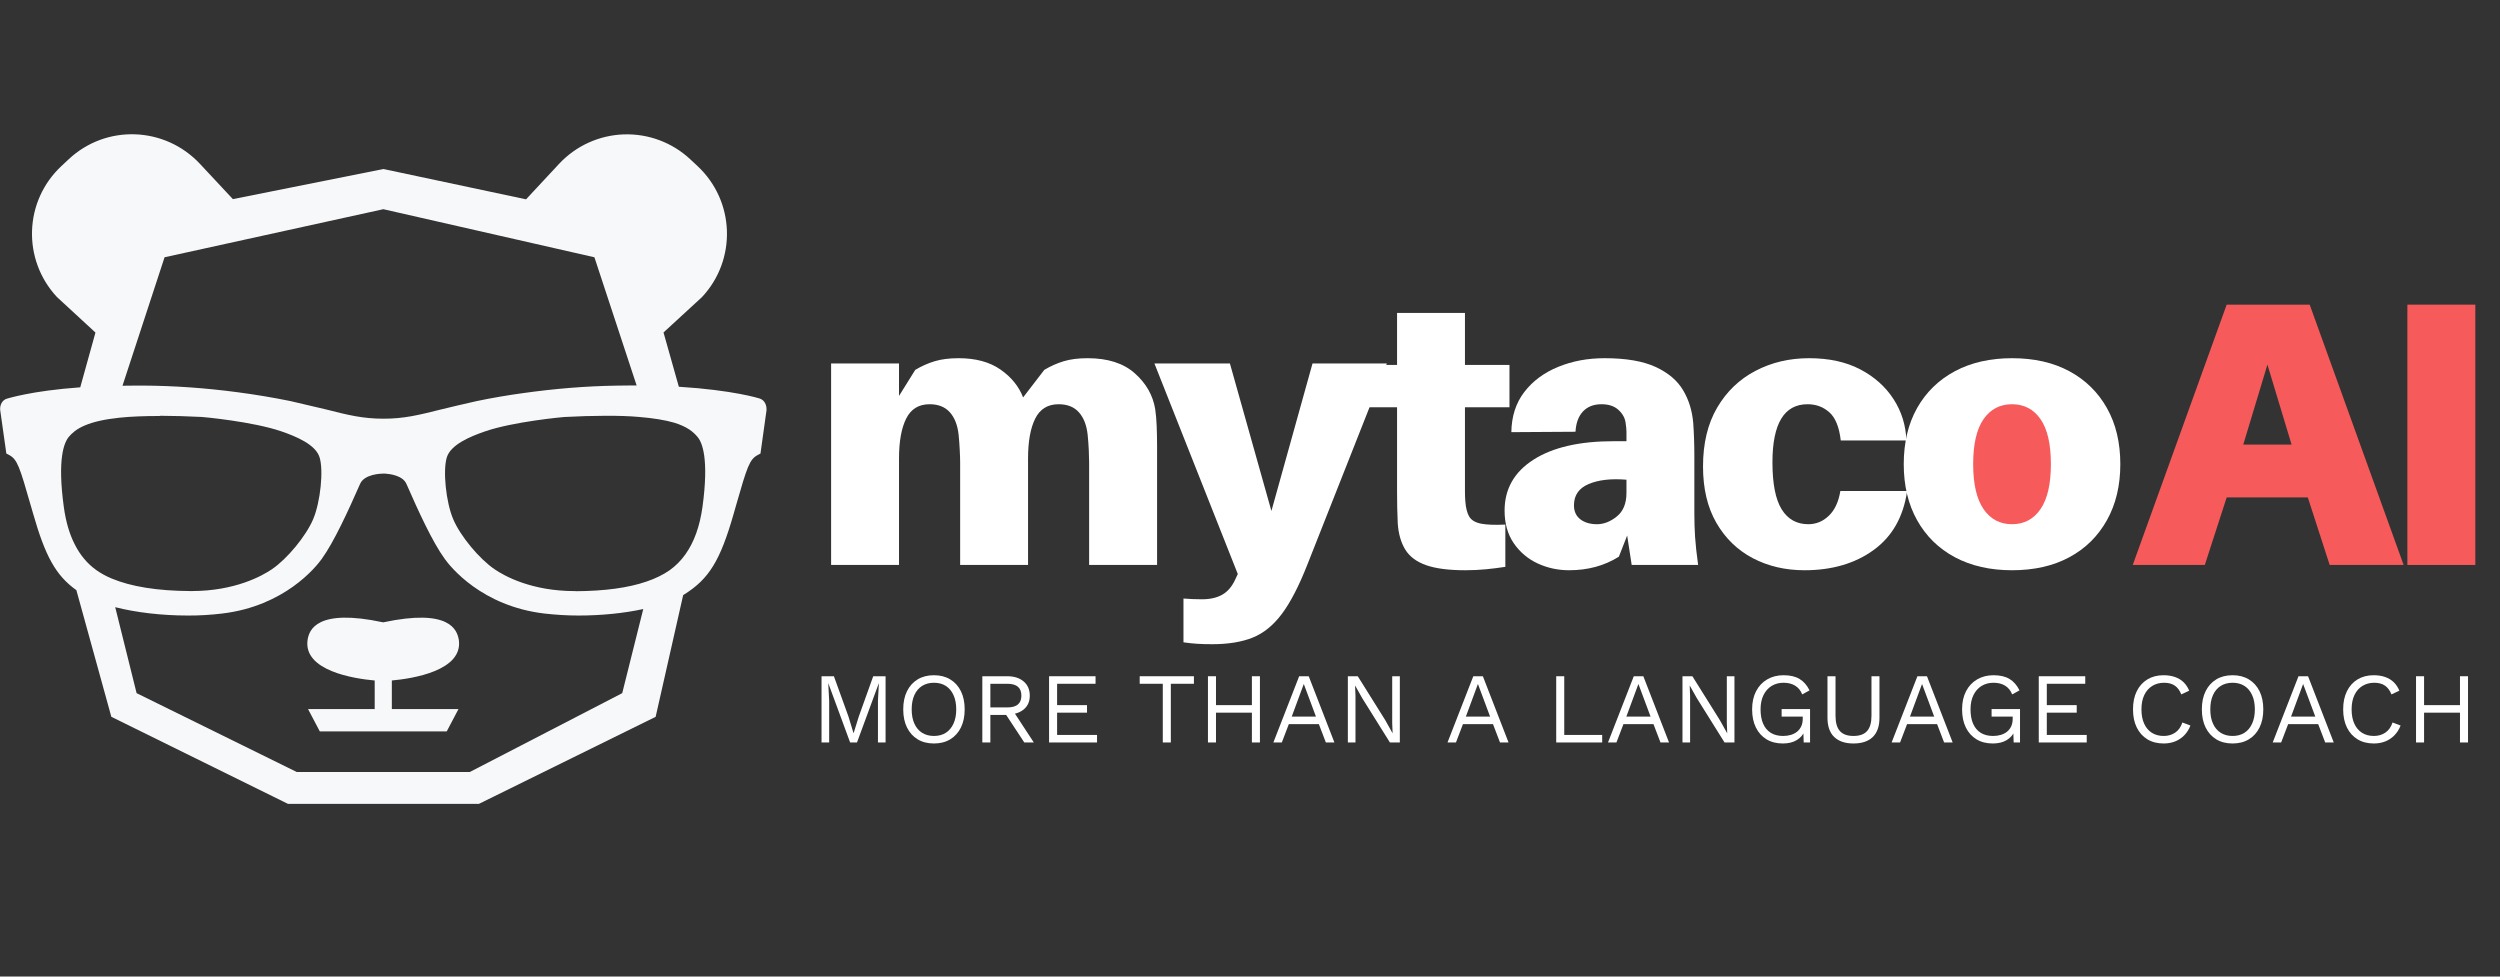
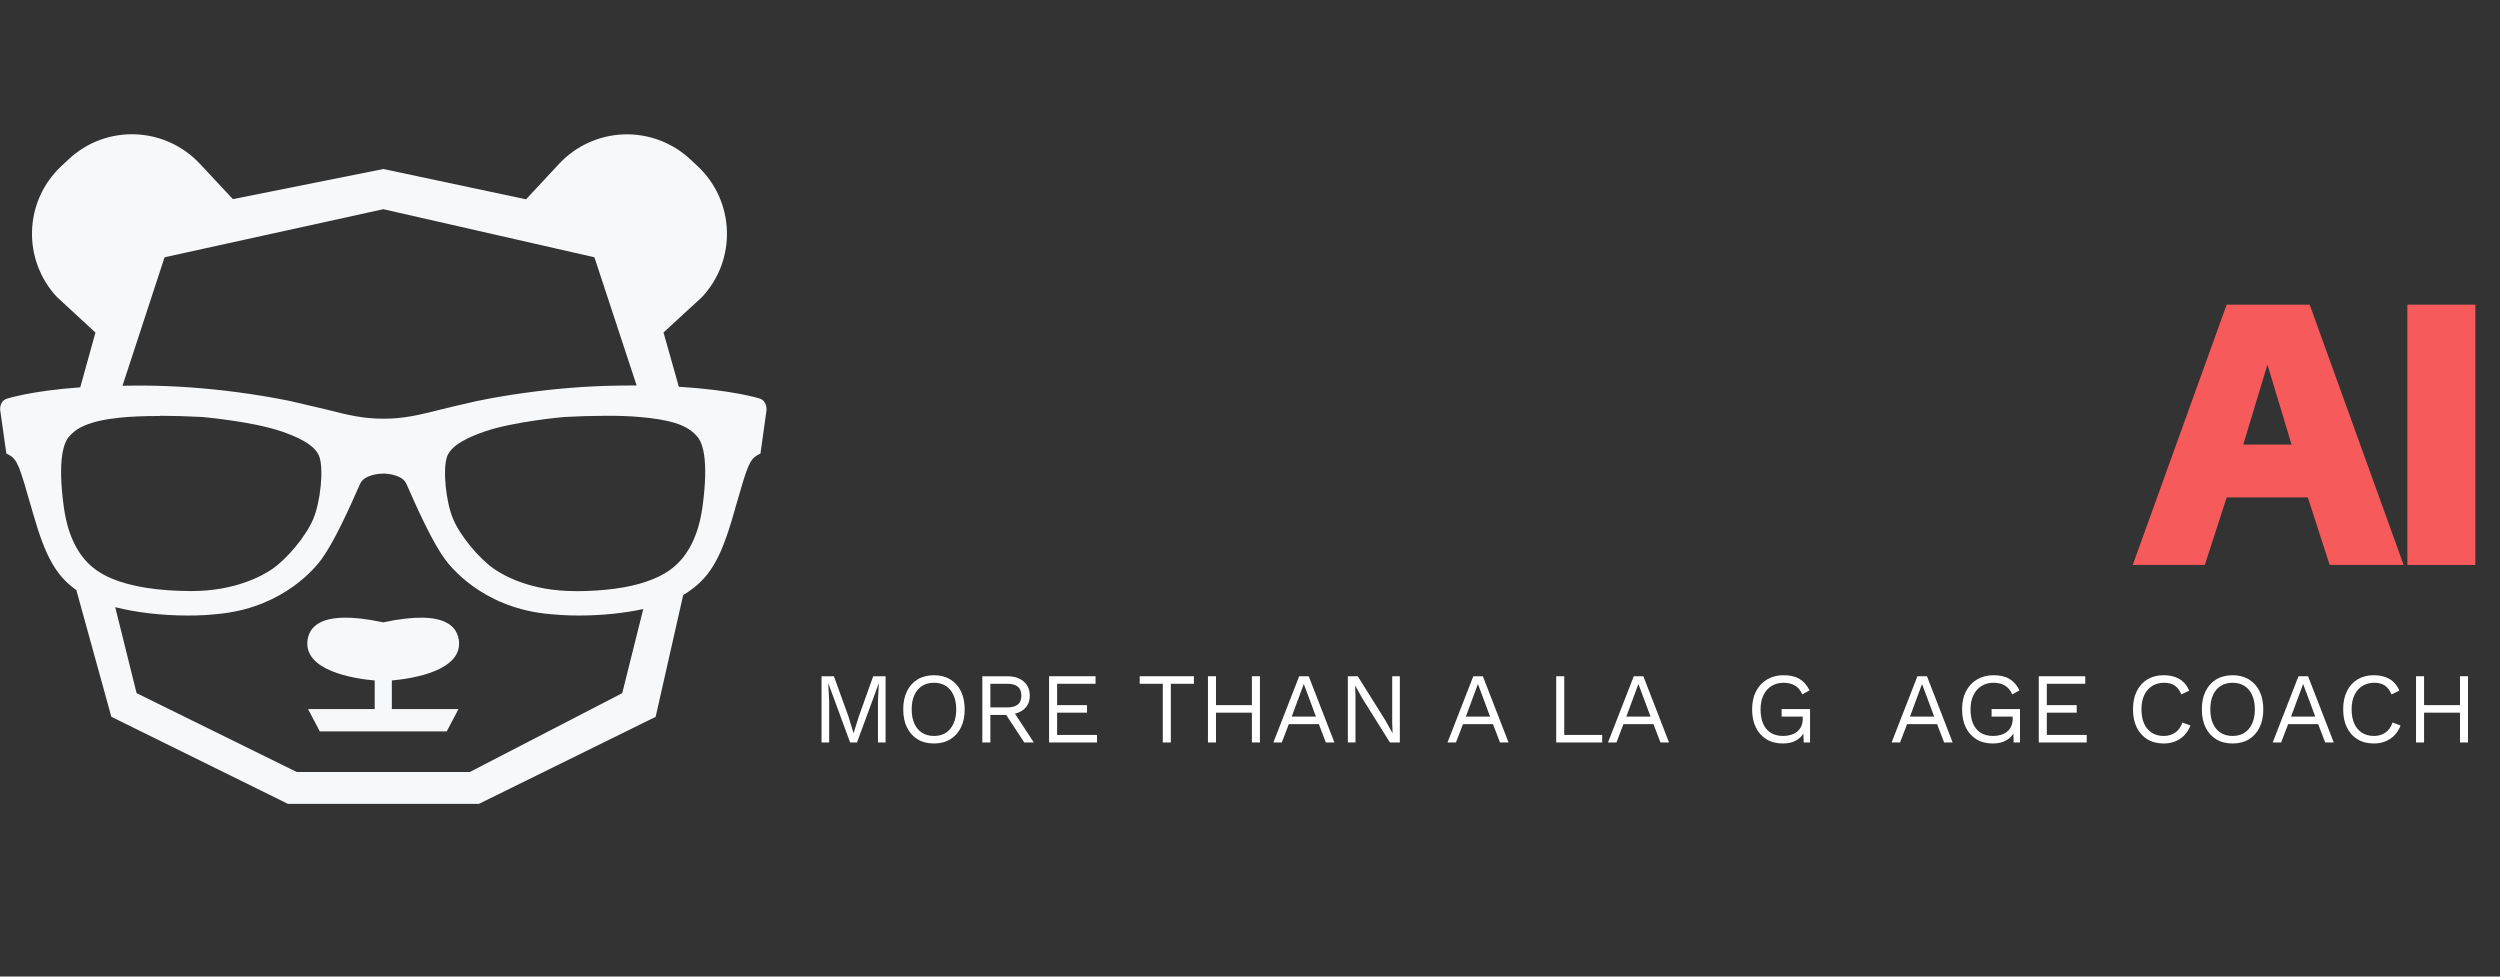
<svg xmlns="http://www.w3.org/2000/svg" width="1024" zoomAndPan="magnify" viewBox="0 0 768 300" height="400" preserveAspectRatio="xMidYMid meet" version="1.0">
  <rect x="0" y="0" width="768" height="300" fill="#333333" stroke="none" />
  <defs>
    <g />
    <clipPath id="a36f81eb0f">
-       <path d="M 597.223 121.746 L 641.172 121.746 L 641.172 165.695 L 597.223 165.695 Z M 597.223 121.746 " clip-rule="nonzero" />
-     </clipPath>
+       </clipPath>
    <clipPath id="3052a43948">
      <path d="M 619.195 121.746 C 607.059 121.746 597.223 131.582 597.223 143.719 C 597.223 155.855 607.059 165.695 619.195 165.695 C 631.332 165.695 641.172 155.855 641.172 143.719 C 641.172 131.582 631.332 121.746 619.195 121.746 Z M 619.195 121.746 " clip-rule="nonzero" />
    </clipPath>
    <clipPath id="96da7a6e78">
      <path d="M 0.223 0.746 L 44.172 0.746 L 44.172 44.695 L 0.223 44.695 Z M 0.223 0.746 " clip-rule="nonzero" />
    </clipPath>
    <clipPath id="e0084b313e">
      <path d="M 22.195 0.746 C 10.059 0.746 0.223 10.582 0.223 22.719 C 0.223 34.855 10.059 44.695 22.195 44.695 C 34.332 44.695 44.172 34.855 44.172 22.719 C 44.172 10.582 34.332 0.746 22.195 0.746 Z M 22.195 0.746 " clip-rule="nonzero" />
    </clipPath>
    <clipPath id="e694e2011c">
      <rect x="0" width="45" y="0" height="45" />
    </clipPath>
    <clipPath id="635d85e28c">
-       <rect x="0" width="406" y="0" height="140" />
-     </clipPath>
+       </clipPath>
    <clipPath id="3412be92e1">
      <rect x="0" width="108" y="0" height="140" />
    </clipPath>
    <clipPath id="df25912139">
      <path d="M 0 41 L 235.5 41 L 235.5 247 L 0 247 Z M 0 41 " clip-rule="nonzero" />
    </clipPath>
  </defs>
  <g clip-path="url(#a36f81eb0f)">
    <g clip-path="url(#3052a43948)">
      <g transform="matrix(1, 0, 0, 1, 597, 121)">
        <g clip-path="url(#e694e2011c)">
          <g clip-path="url(#96da7a6e78)">
            <g clip-path="url(#e0084b313e)">
              <path fill="#f75a5a" d="M 0.223 0.746 L 44.172 0.746 L 44.172 44.695 L 0.223 44.695 Z M 0.223 0.746 " fill-opacity="1" fill-rule="nonzero" />
            </g>
          </g>
        </g>
      </g>
    </g>
  </g>
  <g transform="matrix(1, 0, 0, 1, 248, 61)">
    <g clip-path="url(#635d85e28c)">
      <g fill="#ffffff" fill-opacity="1">
        <g transform="translate(1.05, 112.555)">
          <g>
            <path d="M 105.828 -47.875 C 106.055 -46.32 106.207 -44.598 106.281 -42.703 C 106.363 -40.816 106.406 -38.633 106.406 -36.156 L 106.406 0 L 85.531 0 L 85.531 -31.531 C 85.531 -32.531 85.492 -33.801 85.422 -35.344 C 85.348 -36.895 85.234 -38.441 85.078 -39.984 C 84.766 -42.922 83.875 -45.219 82.406 -46.875 C 80.938 -48.539 78.852 -49.375 76.156 -49.375 C 72.832 -49.375 70.438 -47.906 68.969 -44.969 C 67.5 -42.031 66.766 -37.938 66.766 -32.688 L 66.766 0 L 45.906 0 L 45.906 -31.531 C 45.906 -32.531 45.863 -33.801 45.781 -35.344 C 45.707 -36.895 45.594 -38.441 45.438 -39.984 C 45.125 -42.922 44.234 -45.219 42.766 -46.875 C 41.297 -48.539 39.211 -49.375 36.516 -49.375 C 33.191 -49.375 30.797 -47.906 29.328 -44.969 C 27.859 -42.031 27.125 -37.938 27.125 -32.688 L 27.125 0 L 6.266 0 L 6.266 -61.891 L 27.125 -61.891 L 27.125 -51.922 L 32.109 -59.922 C 34.035 -61.078 36.02 -61.961 38.062 -62.578 C 40.113 -63.203 42.57 -63.516 45.438 -63.516 C 50.688 -63.516 54.973 -62.352 58.297 -60.031 C 61.617 -57.719 63.938 -54.863 65.25 -51.469 L 71.75 -59.922 C 73.676 -61.078 75.66 -61.961 77.703 -62.578 C 79.754 -63.203 82.211 -63.516 85.078 -63.516 C 91.254 -63.516 96.082 -61.969 99.562 -58.875 C 103.039 -55.789 105.129 -52.125 105.828 -47.875 Z M 105.828 -47.875 " />
          </g>
        </g>
      </g>
      <g fill="#ffffff" fill-opacity="1">
        <g transform="translate(106.641, 112.555)">
          <g>
            <path d="M 71.391 -61.891 L 46.938 0 C 44.383 6.488 41.797 11.488 39.172 15 C 36.547 18.52 33.551 20.957 30.188 22.312 C 26.832 23.664 22.68 24.344 17.734 24.344 C 16.035 24.344 14.531 24.301 13.219 24.219 C 11.906 24.145 10.473 23.992 8.922 23.766 L 8.922 10.312 C 9.773 10.395 10.68 10.453 11.641 10.484 C 12.609 10.523 13.598 10.547 14.609 10.547 C 17.078 10.547 19.141 10.082 20.797 9.156 C 22.461 8.227 23.797 6.68 24.797 4.516 L 25.609 2.781 L 0 -61.891 L 23.188 -61.891 L 35.938 -16.578 L 48.562 -61.891 Z M 71.391 -61.891 " />
          </g>
        </g>
      </g>
      <g fill="#ffffff" fill-opacity="1">
        <g transform="translate(170.738, 112.555)">
          <g>
            <path d="M 31.297 -48.453 L 31.297 -25.609 C 31.297 -24.609 31.297 -23.566 31.297 -22.484 C 31.297 -21.398 31.332 -20.438 31.406 -19.594 C 31.562 -17.5 31.969 -15.91 32.625 -14.828 C 33.281 -13.754 34.477 -13.039 36.219 -12.688 C 37.957 -12.344 40.453 -12.25 43.703 -12.406 L 43.703 0.578 C 41.691 0.891 39.695 1.141 37.719 1.328 C 35.75 1.523 33.645 1.625 31.406 1.625 C 26.312 1.625 22.297 1.102 19.359 0.062 C 16.422 -0.977 14.297 -2.562 12.984 -4.688 C 11.672 -6.812 10.895 -9.461 10.656 -12.641 C 10.582 -14.41 10.523 -16.086 10.484 -17.672 C 10.453 -19.254 10.438 -20.898 10.438 -22.609 L 10.438 -48.453 L 0.578 -48.453 L 0.578 -61.438 L 10.438 -61.438 L 10.438 -77.422 L 31.297 -77.422 L 31.297 -61.438 L 44.969 -61.438 L 44.969 -48.453 Z M 31.297 -48.453 " />
          </g>
        </g>
      </g>
      <g fill="#ffffff" fill-opacity="1">
        <g transform="translate(210.725, 112.555)">
          <g>
            <path d="M 42.531 0 L 41.141 -9.047 L 38.594 -2.547 C 34.188 0.234 29.086 1.625 23.297 1.625 C 19.898 1.625 16.691 0.93 13.672 -0.453 C 10.66 -1.848 8.207 -3.914 6.312 -6.656 C 4.426 -9.406 3.484 -12.75 3.484 -16.688 C 3.484 -23.332 6.438 -28.547 12.344 -32.328 C 18.25 -36.117 26.457 -38.016 36.969 -38.016 L 40.922 -38.016 L 40.922 -38.938 C 40.922 -39.562 40.922 -40.219 40.922 -40.906 C 40.922 -41.602 40.844 -42.457 40.688 -43.469 C 40.531 -45.008 39.812 -46.379 38.531 -47.578 C 37.258 -48.773 35.504 -49.375 33.266 -49.375 C 30.867 -49.375 28.973 -48.641 27.578 -47.172 C 26.191 -45.703 25.422 -43.617 25.266 -40.922 L 5.562 -40.797 C 5.633 -45.66 6.961 -49.773 9.547 -53.141 C 12.141 -56.504 15.598 -59.07 19.922 -60.844 C 24.254 -62.625 29.008 -63.516 34.188 -63.516 C 40.758 -63.516 45.977 -62.625 49.844 -60.844 C 53.707 -59.07 56.523 -56.695 58.297 -53.719 C 60.078 -50.75 61.125 -47.367 61.438 -43.578 C 61.664 -40.484 61.781 -36.969 61.781 -33.031 L 61.781 -15.641 C 61.781 -13.328 61.852 -10.988 62 -8.625 C 62.156 -6.27 62.469 -3.395 62.938 0 Z M 31.875 -12.516 C 33.957 -12.516 35.984 -13.305 37.953 -14.891 C 39.93 -16.473 40.922 -18.891 40.922 -22.141 L 40.922 -26.188 C 36.203 -26.582 32.332 -26.141 29.312 -24.859 C 26.301 -23.586 24.797 -21.406 24.797 -18.312 C 24.797 -16.457 25.453 -15.023 26.766 -14.016 C 28.086 -13.016 29.789 -12.516 31.875 -12.516 Z M 31.875 -12.516 " />
          </g>
        </g>
      </g>
      <g fill="#ffffff" fill-opacity="1">
        <g transform="translate(272.387, 112.555)">
          <g>
            <path d="M 35.344 -63.516 C 41.457 -63.516 46.695 -62.375 51.062 -60.094 C 55.426 -57.812 58.844 -54.758 61.312 -50.938 C 63.781 -47.113 65.094 -42.883 65.25 -38.25 L 45.094 -38.25 C 44.625 -42.344 43.461 -45.219 41.609 -46.875 C 39.754 -48.539 37.516 -49.375 34.891 -49.375 C 27.703 -49.375 24.109 -43.426 24.109 -31.531 C 24.109 -24.957 25.051 -20.145 26.938 -17.094 C 28.832 -14.039 31.562 -12.516 35.125 -12.516 C 37.52 -12.516 39.625 -13.383 41.438 -15.125 C 43.25 -16.863 44.426 -19.395 44.969 -22.719 L 65.484 -22.719 C 64.328 -14.758 60.891 -8.711 55.172 -4.578 C 49.453 -0.441 42.379 1.625 33.953 1.625 C 28.086 1.625 22.797 0.391 18.078 -2.078 C 13.367 -4.555 9.641 -8.172 6.891 -12.922 C 4.148 -17.672 2.781 -23.445 2.781 -30.25 C 2.781 -37.363 4.227 -43.391 7.125 -48.328 C 10.02 -53.273 13.941 -57.039 18.891 -59.625 C 23.836 -62.219 29.32 -63.516 35.344 -63.516 Z M 35.344 -63.516 " />
          </g>
        </g>
      </g>
      <g fill="#ffffff" fill-opacity="1">
        <g transform="translate(334.05, 112.555)">
          <g>
            <path d="M 36.047 -63.516 C 42.848 -63.516 48.719 -62.18 53.656 -59.516 C 58.602 -56.848 62.445 -53.082 65.188 -48.219 C 67.938 -43.352 69.312 -37.598 69.312 -30.953 C 69.312 -24.379 67.938 -18.641 65.188 -13.734 C 62.445 -8.828 58.602 -5.039 53.656 -2.375 C 48.719 0.289 42.848 1.625 36.047 1.625 C 29.328 1.625 23.473 0.289 18.484 -2.375 C 13.504 -5.039 9.641 -8.828 6.891 -13.734 C 4.148 -18.641 2.781 -24.379 2.781 -30.953 C 2.781 -37.598 4.148 -43.352 6.891 -48.219 C 9.641 -53.082 13.504 -56.848 18.484 -59.516 C 23.473 -62.18 29.328 -63.516 36.047 -63.516 Z M 36.047 -12.516 C 39.754 -12.516 42.672 -14.062 44.797 -17.156 C 46.922 -20.25 47.984 -24.848 47.984 -30.953 C 47.984 -37.129 46.922 -41.742 44.797 -44.797 C 42.672 -47.848 39.754 -49.375 36.047 -49.375 C 32.336 -49.375 29.422 -47.848 27.297 -44.797 C 25.172 -41.742 24.109 -37.129 24.109 -30.953 C 24.109 -24.848 25.172 -20.25 27.297 -17.156 C 29.422 -14.062 32.336 -12.516 36.047 -12.516 Z M 36.047 -12.516 " />
          </g>
        </g>
      </g>
    </g>
  </g>
  <g transform="matrix(1, 0, 0, 1, 654, 61)">
    <g clip-path="url(#3412be92e1)">
      <g fill="#f75a5a" fill-opacity="1">
        <g transform="translate(0.709, 112.555)">
          <g>
            <path d="M 54.25 -20.75 L 29.328 -20.75 L 22.609 0 L 0.469 0 L 29.328 -79.969 L 54.828 -79.969 L 83.688 0 L 60.969 0 Z M 41.844 -61.547 L 34.422 -36.969 L 49.266 -36.969 Z M 41.844 -61.547 " />
          </g>
        </g>
      </g>
      <g fill="#f75a5a" fill-opacity="1">
        <g transform="translate(76.28, 112.555)">
          <g>
            <path d="M 30.141 0 L 9.266 0 L 9.266 -79.969 L 30.141 -79.969 Z M 30.141 0 " />
          </g>
        </g>
      </g>
    </g>
  </g>
  <g fill="#ffffff" fill-opacity="1">
    <g transform="translate(249.05, 228.086)">
      <g>
        <path d="M 23 -20.344 L 23 0 L 20.656 0 L 20.656 -12.797 L 20.938 -18.156 L 20.906 -18.156 L 14.219 0 L 12.109 0 L 5.422 -18.156 L 5.391 -18.156 L 5.672 -12.797 L 5.672 0 L 3.328 0 L 3.328 -20.344 L 7.125 -20.344 L 11.594 -7.984 L 13.141 -2.891 L 13.188 -2.891 L 14.766 -7.953 L 19.203 -20.344 Z M 23 -20.344 " />
      </g>
    </g>
  </g>
  <g fill="#ffffff" fill-opacity="1">
    <g transform="translate(275.381, 228.086)">
      <g>
        <path d="M 11.531 -20.656 C 13.457 -20.656 15.125 -20.227 16.531 -19.375 C 17.945 -18.52 19.039 -17.312 19.812 -15.75 C 20.582 -14.188 20.969 -12.328 20.969 -10.172 C 20.969 -8.016 20.582 -6.156 19.812 -4.594 C 19.039 -3.031 17.945 -1.82 16.531 -0.969 C 15.125 -0.113 13.457 0.312 11.531 0.312 C 9.594 0.312 7.922 -0.113 6.516 -0.969 C 5.109 -1.82 4.02 -3.031 3.25 -4.594 C 2.477 -6.156 2.094 -8.016 2.094 -10.172 C 2.094 -12.328 2.477 -14.188 3.25 -15.75 C 4.02 -17.312 5.109 -18.52 6.516 -19.375 C 7.922 -20.227 9.594 -20.656 11.531 -20.656 Z M 11.531 -18.344 C 10.133 -18.344 8.922 -18.02 7.891 -17.375 C 6.859 -16.727 6.066 -15.789 5.516 -14.562 C 4.961 -13.344 4.688 -11.879 4.688 -10.172 C 4.688 -8.461 4.961 -7 5.516 -5.781 C 6.066 -4.562 6.859 -3.625 7.891 -2.969 C 8.922 -2.32 10.133 -2 11.531 -2 C 12.945 -2 14.16 -2.32 15.172 -2.969 C 16.191 -3.625 16.977 -4.562 17.531 -5.781 C 18.094 -7 18.375 -8.461 18.375 -10.172 C 18.375 -11.879 18.094 -13.344 17.531 -14.562 C 16.977 -15.789 16.191 -16.727 15.172 -17.375 C 14.16 -18.02 12.945 -18.344 11.531 -18.344 Z M 11.531 -18.344 " />
      </g>
    </g>
  </g>
  <g fill="#ffffff" fill-opacity="1">
    <g transform="translate(298.443, 228.086)">
      <g>
        <path d="M 11.031 -20.344 C 13.113 -20.344 14.781 -19.805 16.031 -18.734 C 17.281 -17.672 17.906 -16.223 17.906 -14.391 C 17.906 -12.566 17.273 -11.145 16.016 -10.125 C 14.754 -9.102 13.082 -8.594 11 -8.594 L 10.797 -8.453 L 5.797 -8.453 L 5.797 0 L 3.328 0 L 3.328 -20.344 Z M 11 -10.766 C 12.457 -10.766 13.539 -11.066 14.25 -11.672 C 14.969 -12.273 15.328 -13.18 15.328 -14.391 C 15.328 -15.609 14.969 -16.52 14.25 -17.125 C 13.539 -17.727 12.457 -18.031 11 -18.031 L 5.797 -18.031 L 5.797 -10.766 Z M 12.422 -10.266 L 19.141 0 L 16.219 0 L 10.359 -8.906 Z M 12.422 -10.266 " />
      </g>
    </g>
  </g>
  <g fill="#ffffff" fill-opacity="1">
    <g transform="translate(318.947, 228.086)">
      <g>
        <path d="M 3.328 0 L 3.328 -20.344 L 17.609 -20.344 L 17.609 -18.031 L 5.797 -18.031 L 5.797 -11.469 L 14.984 -11.469 L 14.984 -9.156 L 5.797 -9.156 L 5.797 -2.312 L 18.062 -2.312 L 18.062 0 Z M 3.328 0 " />
      </g>
    </g>
  </g>
  <g fill="#ffffff" fill-opacity="1">
    <g transform="translate(338.617, 228.086)">
      <g />
    </g>
  </g>
  <g fill="#ffffff" fill-opacity="1">
    <g transform="translate(349.131, 228.086)">
      <g>
        <path d="M 17.641 -20.344 L 17.641 -18.031 L 10.547 -18.031 L 10.547 0 L 8.078 0 L 8.078 -18.031 L 0.984 -18.031 L 0.984 -20.344 Z M 17.641 -20.344 " />
      </g>
    </g>
  </g>
  <g fill="#ffffff" fill-opacity="1">
    <g transform="translate(367.754, 228.086)">
      <g>
        <path d="M 19.297 -20.344 L 19.297 0 L 16.828 0 L 16.828 -20.344 Z M 5.797 -20.344 L 5.797 0 L 3.328 0 L 3.328 -20.344 Z M 17.969 -11.469 L 17.969 -9.156 L 4.625 -9.156 L 4.625 -11.469 Z M 17.969 -11.469 " />
      </g>
    </g>
  </g>
  <g fill="#ffffff" fill-opacity="1">
    <g transform="translate(390.384, 228.086)">
      <g>
        <path d="M 19.547 0 L 16.922 0 L 14.766 -5.641 L 5.547 -5.641 L 3.391 0 L 0.797 0 L 8.719 -20.344 L 11.656 -20.344 Z M 6.438 -7.953 L 13.875 -7.953 L 10.141 -17.969 Z M 6.438 -7.953 " />
      </g>
    </g>
  </g>
  <g fill="#ffffff" fill-opacity="1">
    <g transform="translate(410.733, 228.086)">
      <g>
        <path d="M 19.297 -20.344 L 19.297 0 L 16.25 0 L 7.734 -13.625 L 5.578 -17.453 L 5.547 -17.453 L 5.672 -14.359 L 5.672 0 L 3.328 0 L 3.328 -20.344 L 6.375 -20.344 L 14.859 -6.781 L 17.047 -2.859 L 17.078 -2.859 L 16.953 -5.984 L 16.953 -20.344 Z M 19.297 -20.344 " />
      </g>
    </g>
  </g>
  <g fill="#ffffff" fill-opacity="1">
    <g transform="translate(433.364, 228.086)">
      <g />
    </g>
  </g>
  <g fill="#ffffff" fill-opacity="1">
    <g transform="translate(443.878, 228.086)">
      <g>
        <path d="M 19.547 0 L 16.922 0 L 14.766 -5.641 L 5.547 -5.641 L 3.391 0 L 0.797 0 L 8.719 -20.344 L 11.656 -20.344 Z M 6.438 -7.953 L 13.875 -7.953 L 10.141 -17.969 Z M 6.438 -7.953 " />
      </g>
    </g>
  </g>
  <g fill="#ffffff" fill-opacity="1">
    <g transform="translate(464.227, 228.086)">
      <g />
    </g>
  </g>
  <g fill="#ffffff" fill-opacity="1">
    <g transform="translate(474.741, 228.086)">
      <g>
        <path d="M 5.797 -2.312 L 17.453 -2.312 L 17.453 0 L 3.328 0 L 3.328 -20.344 L 5.797 -20.344 Z M 5.797 -2.312 " />
      </g>
    </g>
  </g>
  <g fill="#ffffff" fill-opacity="1">
    <g transform="translate(493.178, 228.086)">
      <g>
        <path d="M 19.547 0 L 16.922 0 L 14.766 -5.641 L 5.547 -5.641 L 3.391 0 L 0.797 0 L 8.719 -20.344 L 11.656 -20.344 Z M 6.438 -7.953 L 13.875 -7.953 L 10.141 -17.969 Z M 6.438 -7.953 " />
      </g>
    </g>
  </g>
  <g fill="#ffffff" fill-opacity="1">
    <g transform="translate(513.527, 228.086)">
      <g>
-         <path d="M 19.297 -20.344 L 19.297 0 L 16.25 0 L 7.734 -13.625 L 5.578 -17.453 L 5.547 -17.453 L 5.672 -14.359 L 5.672 0 L 3.328 0 L 3.328 -20.344 L 6.375 -20.344 L 14.859 -6.781 L 17.047 -2.859 L 17.078 -2.859 L 16.953 -5.984 L 16.953 -20.344 Z M 19.297 -20.344 " />
-       </g>
+         </g>
    </g>
  </g>
  <g fill="#ffffff" fill-opacity="1">
    <g transform="translate(536.158, 228.086)">
      <g>
-         <path d="M 11.531 0.312 C 9.594 0.312 7.922 -0.113 6.516 -0.969 C 5.109 -1.82 4.02 -3.031 3.25 -4.594 C 2.477 -6.156 2.094 -8.016 2.094 -10.172 C 2.094 -12.328 2.5 -14.188 3.312 -15.75 C 4.125 -17.312 5.258 -18.52 6.719 -19.375 C 8.176 -20.227 9.852 -20.656 11.75 -20.656 C 13.758 -20.656 15.395 -20.273 16.656 -19.516 C 17.926 -18.754 18.953 -17.582 19.734 -16 L 17.484 -14.766 C 17.023 -15.941 16.305 -16.832 15.328 -17.438 C 14.359 -18.039 13.164 -18.344 11.75 -18.344 C 10.375 -18.344 9.156 -18.02 8.094 -17.375 C 7.031 -16.727 6.195 -15.789 5.594 -14.562 C 4.988 -13.344 4.688 -11.879 4.688 -10.172 C 4.688 -8.461 4.945 -7 5.469 -5.781 C 6 -4.562 6.781 -3.625 7.812 -2.969 C 8.852 -2.32 10.125 -2 11.625 -2 C 12.469 -2 13.254 -2.109 13.984 -2.328 C 14.711 -2.547 15.348 -2.867 15.891 -3.297 C 16.43 -3.734 16.859 -4.281 17.172 -4.938 C 17.484 -5.594 17.641 -6.363 17.641 -7.25 L 17.641 -7.953 L 11.156 -7.953 L 11.156 -10.266 L 19.891 -10.266 L 19.891 0 L 17.938 0 L 17.812 -3.797 L 18.344 -3.703 C 17.812 -2.422 16.969 -1.43 15.812 -0.734 C 14.664 -0.035 13.238 0.312 11.531 0.312 Z M 11.531 0.312 " />
+         <path d="M 11.531 0.312 C 9.594 0.312 7.922 -0.113 6.516 -0.969 C 5.109 -1.82 4.02 -3.031 3.25 -4.594 C 2.477 -6.156 2.094 -8.016 2.094 -10.172 C 2.094 -12.328 2.5 -14.188 3.312 -15.75 C 4.125 -17.312 5.258 -18.52 6.719 -19.375 C 8.176 -20.227 9.852 -20.656 11.75 -20.656 C 13.758 -20.656 15.395 -20.273 16.656 -19.516 C 17.926 -18.754 18.953 -17.582 19.734 -16 L 17.484 -14.766 C 17.023 -15.941 16.305 -16.832 15.328 -17.438 C 14.359 -18.039 13.164 -18.344 11.75 -18.344 C 10.375 -18.344 9.156 -18.02 8.094 -17.375 C 7.031 -16.727 6.195 -15.789 5.594 -14.562 C 4.988 -13.344 4.688 -11.879 4.688 -10.172 C 4.688 -8.461 4.945 -7 5.469 -5.781 C 6 -4.562 6.781 -3.625 7.812 -2.969 C 8.852 -2.32 10.125 -2 11.625 -2 C 12.469 -2 13.254 -2.109 13.984 -2.328 C 14.711 -2.547 15.348 -2.867 15.891 -3.297 C 16.43 -3.734 16.859 -4.281 17.172 -4.938 C 17.484 -5.594 17.641 -6.363 17.641 -7.25 L 17.641 -7.953 L 11.156 -7.953 L 11.156 -10.266 L 19.891 -10.266 L 19.891 0 L 17.938 0 L 17.812 -3.797 L 18.344 -3.703 C 17.812 -2.422 16.969 -1.43 15.812 -0.734 C 14.664 -0.035 13.238 0.312 11.531 0.312 M 11.531 0.312 " />
      </g>
    </g>
  </g>
  <g fill="#ffffff" fill-opacity="1">
    <g transform="translate(558.48, 228.086)">
      <g>
-         <path d="M 18.891 -20.344 L 18.891 -7.578 C 18.891 -4.973 18.203 -3.004 16.828 -1.672 C 15.453 -0.348 13.477 0.312 10.906 0.312 C 8.363 0.312 6.395 -0.348 5 -1.672 C 3.613 -3.004 2.922 -4.973 2.922 -7.578 L 2.922 -20.344 L 5.391 -20.344 L 5.391 -8.203 C 5.391 -6.086 5.836 -4.523 6.734 -3.516 C 7.629 -2.504 9.02 -2 10.906 -2 C 12.801 -2 14.195 -2.504 15.094 -3.516 C 15.988 -4.523 16.438 -6.086 16.438 -8.203 L 16.438 -20.344 Z M 18.891 -20.344 " />
-       </g>
+         </g>
    </g>
  </g>
  <g fill="#ffffff" fill-opacity="1">
    <g transform="translate(580.309, 228.086)">
      <g>
        <path d="M 19.547 0 L 16.922 0 L 14.766 -5.641 L 5.547 -5.641 L 3.391 0 L 0.797 0 L 8.719 -20.344 L 11.656 -20.344 Z M 6.438 -7.953 L 13.875 -7.953 L 10.141 -17.969 Z M 6.438 -7.953 " />
      </g>
    </g>
  </g>
  <g fill="#ffffff" fill-opacity="1">
    <g transform="translate(600.658, 228.086)">
      <g>
        <path d="M 11.531 0.312 C 9.594 0.312 7.922 -0.113 6.516 -0.969 C 5.109 -1.82 4.02 -3.031 3.25 -4.594 C 2.477 -6.156 2.094 -8.016 2.094 -10.172 C 2.094 -12.328 2.5 -14.188 3.312 -15.75 C 4.125 -17.312 5.258 -18.52 6.719 -19.375 C 8.176 -20.227 9.852 -20.656 11.75 -20.656 C 13.758 -20.656 15.395 -20.273 16.656 -19.516 C 17.926 -18.754 18.953 -17.582 19.734 -16 L 17.484 -14.766 C 17.023 -15.941 16.305 -16.832 15.328 -17.438 C 14.359 -18.039 13.164 -18.344 11.75 -18.344 C 10.375 -18.344 9.156 -18.02 8.094 -17.375 C 7.031 -16.727 6.195 -15.789 5.594 -14.562 C 4.988 -13.344 4.688 -11.879 4.688 -10.172 C 4.688 -8.461 4.945 -7 5.469 -5.781 C 6 -4.562 6.781 -3.625 7.812 -2.969 C 8.852 -2.32 10.125 -2 11.625 -2 C 12.469 -2 13.254 -2.109 13.984 -2.328 C 14.711 -2.547 15.348 -2.867 15.891 -3.297 C 16.43 -3.734 16.859 -4.281 17.172 -4.938 C 17.484 -5.594 17.641 -6.363 17.641 -7.25 L 17.641 -7.953 L 11.156 -7.953 L 11.156 -10.266 L 19.891 -10.266 L 19.891 0 L 17.938 0 L 17.812 -3.797 L 18.344 -3.703 C 17.812 -2.422 16.969 -1.43 15.812 -0.734 C 14.664 -0.035 13.238 0.312 11.531 0.312 Z M 11.531 0.312 " />
      </g>
    </g>
  </g>
  <g fill="#ffffff" fill-opacity="1">
    <g transform="translate(622.981, 228.086)">
      <g>
        <path d="M 3.328 0 L 3.328 -20.344 L 17.609 -20.344 L 17.609 -18.031 L 5.797 -18.031 L 5.797 -11.469 L 14.984 -11.469 L 14.984 -9.156 L 5.797 -9.156 L 5.797 -2.312 L 18.062 -2.312 L 18.062 0 Z M 3.328 0 " />
      </g>
    </g>
  </g>
  <g fill="#ffffff" fill-opacity="1">
    <g transform="translate(642.652, 228.086)">
      <g />
    </g>
  </g>
  <g fill="#ffffff" fill-opacity="1">
    <g transform="translate(653.165, 228.086)">
      <g>
        <path d="M 19.734 -5.203 C 19.297 -4.055 18.676 -3.066 17.875 -2.234 C 17.07 -1.398 16.129 -0.766 15.047 -0.328 C 13.973 0.098 12.801 0.312 11.531 0.312 C 9.594 0.312 7.922 -0.113 6.516 -0.969 C 5.109 -1.82 4.02 -3.031 3.25 -4.594 C 2.477 -6.156 2.094 -8.016 2.094 -10.172 C 2.094 -12.328 2.477 -14.188 3.25 -15.75 C 4.02 -17.312 5.109 -18.52 6.516 -19.375 C 7.922 -20.227 9.57 -20.656 11.469 -20.656 C 12.781 -20.656 13.953 -20.473 14.984 -20.109 C 16.016 -19.754 16.895 -19.223 17.625 -18.516 C 18.352 -17.805 18.93 -16.938 19.359 -15.906 L 16.922 -14.766 C 16.473 -15.941 15.82 -16.832 14.969 -17.438 C 14.113 -18.039 13.008 -18.344 11.656 -18.344 C 10.281 -18.344 9.066 -18.02 8.016 -17.375 C 6.961 -16.727 6.145 -15.797 5.562 -14.578 C 4.977 -13.367 4.688 -11.898 4.688 -10.172 C 4.688 -8.461 4.961 -7 5.516 -5.781 C 6.066 -4.562 6.859 -3.625 7.891 -2.969 C 8.922 -2.32 10.133 -2 11.531 -2 C 12.883 -2 14.062 -2.344 15.062 -3.031 C 16.07 -3.719 16.805 -4.754 17.266 -6.141 Z M 19.734 -5.203 " />
      </g>
    </g>
  </g>
  <g fill="#ffffff" fill-opacity="1">
    <g transform="translate(674.316, 228.086)">
      <g>
        <path d="M 11.531 -20.656 C 13.457 -20.656 15.125 -20.227 16.531 -19.375 C 17.945 -18.52 19.039 -17.312 19.812 -15.75 C 20.582 -14.188 20.969 -12.328 20.969 -10.172 C 20.969 -8.016 20.582 -6.156 19.812 -4.594 C 19.039 -3.031 17.945 -1.82 16.531 -0.969 C 15.125 -0.113 13.457 0.312 11.531 0.312 C 9.594 0.312 7.922 -0.113 6.516 -0.969 C 5.109 -1.82 4.02 -3.031 3.25 -4.594 C 2.477 -6.156 2.094 -8.016 2.094 -10.172 C 2.094 -12.328 2.477 -14.188 3.25 -15.75 C 4.02 -17.312 5.109 -18.52 6.516 -19.375 C 7.922 -20.227 9.594 -20.656 11.531 -20.656 Z M 11.531 -18.344 C 10.133 -18.344 8.922 -18.02 7.891 -17.375 C 6.859 -16.727 6.066 -15.789 5.516 -14.562 C 4.961 -13.344 4.688 -11.879 4.688 -10.172 C 4.688 -8.461 4.961 -7 5.516 -5.781 C 6.066 -4.562 6.859 -3.625 7.891 -2.969 C 8.922 -2.32 10.133 -2 11.531 -2 C 12.945 -2 14.16 -2.32 15.172 -2.969 C 16.191 -3.625 16.977 -4.562 17.531 -5.781 C 18.094 -7 18.375 -8.461 18.375 -10.172 C 18.375 -11.879 18.094 -13.344 17.531 -14.562 C 16.977 -15.789 16.191 -16.727 15.172 -17.375 C 14.16 -18.02 12.945 -18.344 11.531 -18.344 Z M 11.531 -18.344 " />
      </g>
    </g>
  </g>
  <g fill="#ffffff" fill-opacity="1">
    <g transform="translate(697.378, 228.086)">
      <g>
        <path d="M 19.547 0 L 16.922 0 L 14.766 -5.641 L 5.547 -5.641 L 3.391 0 L 0.797 0 L 8.719 -20.344 L 11.656 -20.344 Z M 6.438 -7.953 L 13.875 -7.953 L 10.141 -17.969 Z M 6.438 -7.953 " />
      </g>
    </g>
  </g>
  <g fill="#ffffff" fill-opacity="1">
    <g transform="translate(717.728, 228.086)">
      <g>
        <path d="M 19.734 -5.203 C 19.297 -4.055 18.676 -3.066 17.875 -2.234 C 17.07 -1.398 16.129 -0.766 15.047 -0.328 C 13.973 0.098 12.801 0.312 11.531 0.312 C 9.594 0.312 7.922 -0.113 6.516 -0.969 C 5.109 -1.82 4.02 -3.031 3.25 -4.594 C 2.477 -6.156 2.094 -8.016 2.094 -10.172 C 2.094 -12.328 2.477 -14.188 3.25 -15.75 C 4.02 -17.312 5.109 -18.52 6.516 -19.375 C 7.922 -20.227 9.57 -20.656 11.469 -20.656 C 12.781 -20.656 13.953 -20.473 14.984 -20.109 C 16.016 -19.754 16.895 -19.223 17.625 -18.516 C 18.352 -17.805 18.93 -16.938 19.359 -15.906 L 16.922 -14.766 C 16.473 -15.941 15.82 -16.832 14.969 -17.438 C 14.113 -18.039 13.008 -18.344 11.656 -18.344 C 10.281 -18.344 9.066 -18.02 8.016 -17.375 C 6.961 -16.727 6.145 -15.797 5.562 -14.578 C 4.977 -13.367 4.688 -11.898 4.688 -10.172 C 4.688 -8.461 4.961 -7 5.516 -5.781 C 6.066 -4.562 6.859 -3.625 7.891 -2.969 C 8.922 -2.32 10.133 -2 11.531 -2 C 12.883 -2 14.062 -2.344 15.062 -3.031 C 16.07 -3.719 16.805 -4.754 17.266 -6.141 Z M 19.734 -5.203 " />
      </g>
    </g>
  </g>
  <g fill="#ffffff" fill-opacity="1">
    <g transform="translate(738.878, 228.086)">
      <g>
        <path d="M 19.297 -20.344 L 19.297 0 L 16.828 0 L 16.828 -20.344 Z M 5.797 -20.344 L 5.797 0 L 3.328 0 L 3.328 -20.344 Z M 17.969 -11.469 L 17.969 -9.156 L 4.625 -9.156 L 4.625 -11.469 Z M 17.969 -11.469 " />
      </g>
    </g>
  </g>
  <g clip-path="url(#df25912139)">
    <path fill="#f7f8fa" d="M 147.121 246.949 L 201.414 220.207 L 209.867 182.828 C 209.973 182.777 210.07 182.715 210.152 182.637 C 217.805 177.852 221.262 172.281 225.445 157.617 L 226.066 155.43 C 229.578 143.18 230.246 141.133 232.809 139.758 L 233.617 139.328 L 235.473 126.027 L 235.473 125.836 C 235.52 124.461 234.902 122.895 233.34 122.414 C 233.191 122.367 225.215 119.84 208.539 118.809 L 203.832 102.133 L 215.66 91.254 C 226.395 79.762 225.777 61.758 214.285 51.023 L 212.051 48.934 C 211.367 48.297 210.656 47.695 209.914 47.129 C 209.172 46.559 208.406 46.031 207.613 45.539 C 206.82 45.047 206.004 44.598 205.164 44.188 C 204.328 43.773 203.473 43.406 202.598 43.078 C 201.723 42.75 200.836 42.469 199.934 42.227 C 199.031 41.988 198.121 41.793 197.199 41.641 C 196.277 41.492 195.352 41.387 194.422 41.324 C 193.488 41.266 192.559 41.254 191.625 41.285 C 190.691 41.316 189.762 41.395 188.84 41.516 C 187.914 41.641 186.996 41.809 186.086 42.02 C 185.18 42.234 184.281 42.492 183.398 42.793 C 182.516 43.094 181.648 43.438 180.801 43.824 C 179.949 44.207 179.121 44.637 178.312 45.102 C 177.508 45.57 176.723 46.078 175.965 46.621 C 175.207 47.164 174.477 47.746 173.777 48.363 C 173.074 48.977 172.406 49.625 171.77 50.309 L 161.602 61.234 L 117.809 51.926 L 71.543 61.172 L 61.426 50.34 C 50.645 38.805 32.598 38.141 21.102 48.922 L 18.867 51.012 C 7.375 61.746 6.754 79.711 17.492 91.246 L 29.324 102.16 L 24.652 118.984 C 9.457 120.074 2.324 122.449 2.184 122.449 C 0.613 122.875 -0.051 124.492 0.047 125.871 L 1.945 139.316 L 2.754 139.742 C 5.32 141.117 5.984 143.207 9.5 155.465 L 10.117 157.598 C 13.918 170.898 17.109 176.742 23.465 181.301 L 34.203 220.203 L 88.449 246.941 Z M 176.906 181.586 L 176.609 181.586 C 163.258 181.586 154.945 176.934 151.957 174.891 C 147.254 171.707 141.41 164.676 139.227 159.5 C 136.992 154.273 135.996 144.488 137.277 140.453 C 138.512 136.551 144.496 134.086 148.867 132.566 C 157.746 129.477 173.234 128.102 173.332 128.102 C 177.621 127.867 181.914 127.742 186.207 127.723 C 189.961 127.723 193.383 127.816 196.371 128.09 C 200.789 128.457 204.305 129.039 207.109 129.848 C 211.145 131.086 212.996 132.699 214.234 134.172 C 215.707 135.836 217.84 140.82 215.805 155.73 C 214.949 161.766 213.238 166.512 210.578 170.266 C 209.203 172.215 207.586 173.828 205.734 175.16 C 203.781 176.535 201.363 177.723 198.559 178.672 C 193.047 180.57 185.781 181.57 176.945 181.617 Z M 50.555 79.031 L 117.766 64.266 L 182.605 79.035 L 195.574 118.418 L 193.441 118.418 L 189.453 118.465 C 179.902 118.609 170.32 119.414 160.809 120.746 C 156.012 121.406 151.211 122.219 146.461 123.211 C 142.09 124.16 138.621 125.051 135.531 125.773 C 128.688 127.484 124.176 128.625 117.859 128.625 C 111.496 128.625 106.984 127.523 100.141 125.773 L 89.168 123.199 C 83.801 122.109 78.402 121.207 72.973 120.492 C 63.234 119.203 53.496 118.496 43.758 118.449 L 42.141 118.449 L 37.629 118.496 Z M 49.129 127.723 C 53.426 127.746 57.719 127.867 62.008 128.09 C 62.156 128.09 77.633 129.465 86.566 132.555 C 90.938 134.074 96.922 136.543 98.156 140.441 C 99.445 144.43 98.441 154.215 96.207 159.488 C 94.02 164.664 88.223 171.695 83.523 174.879 C 80.582 176.875 72.219 181.574 58.871 181.574 L 58.504 181.574 C 48.34 181.527 40.219 180.199 34.332 177.727 C 32.668 177.047 31.102 176.191 29.629 175.164 C 26.824 173.168 24.598 170.508 22.934 167.18 C 21.312 163.996 20.227 160.242 19.605 155.773 C 17.566 140.855 19.703 135.902 21.176 134.16 C 22.074 133.113 23.457 131.781 26.066 130.695 C 28.645 129.59 32.148 128.797 36.707 128.316 C 40.176 127.949 44.363 127.793 49.109 127.793 Z M 91.172 237.164 L 41.961 212.938 L 35.395 186.527 C 41.762 188.148 49.691 189.094 57.723 189.094 C 61.25 189.109 64.766 188.902 68.266 188.473 C 87.457 186.191 97.055 174.176 98.805 171.754 C 102.605 166.484 106.93 157.039 110.633 148.625 C 111.957 145.633 117.047 145.488 117.762 145.488 L 118.281 145.488 C 119.754 145.586 123.699 146.059 124.84 148.625 C 128.543 157.086 132.867 166.531 136.668 171.754 C 138.379 174.133 147.977 186.195 167.207 188.473 C 170.531 188.852 174.094 189.094 177.75 189.094 C 184.742 189.094 191.719 188.379 197.609 187.098 L 191.148 212.938 L 144.309 237.164 Z M 120.332 209.047 C 126.699 208.477 142.324 206.055 140.949 196.555 C 140.426 193.516 138.145 186.816 117.719 191.184 C 97.301 186.812 94.969 193.512 94.492 196.555 C 93.117 206.055 108.695 208.477 115.109 209.047 L 115.109 217.832 L 94.633 217.832 L 98.238 224.676 L 137.238 224.676 L 140.844 217.832 L 120.371 217.832 L 120.371 209.047 Z M 120.332 209.047 " fill-opacity="1" fill-rule="nonzero" />
  </g>
</svg>